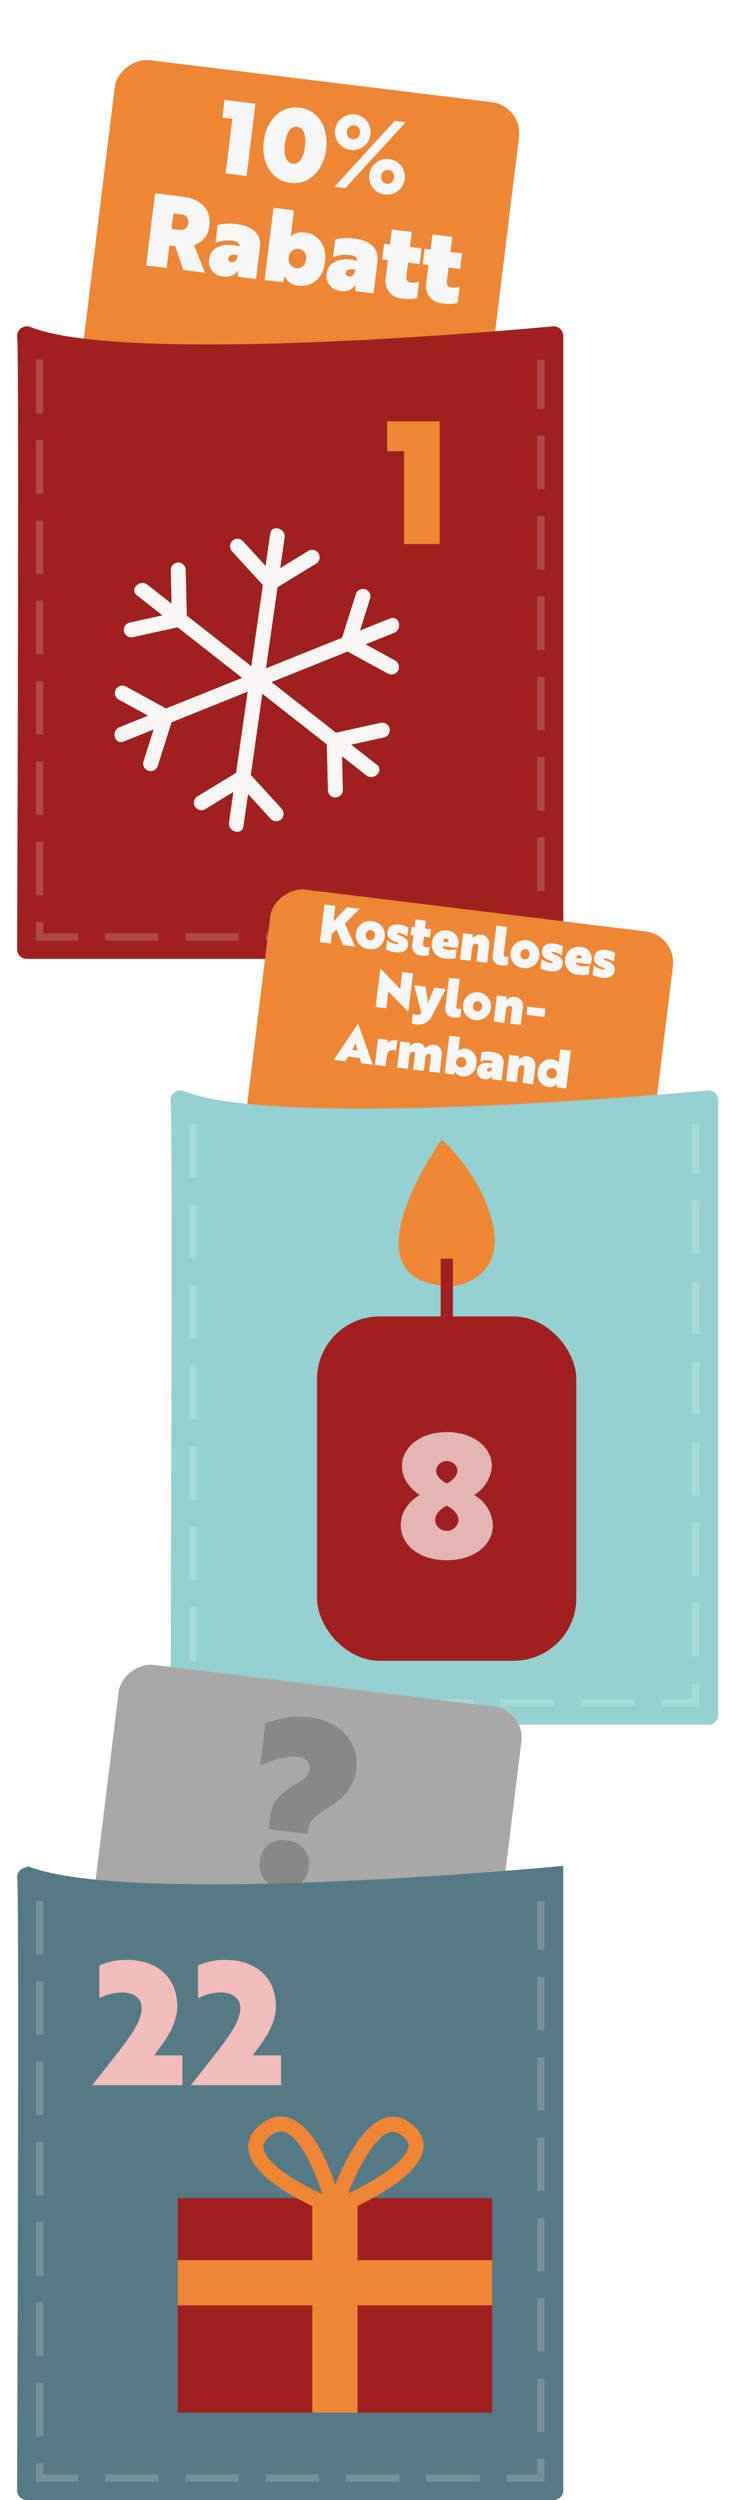
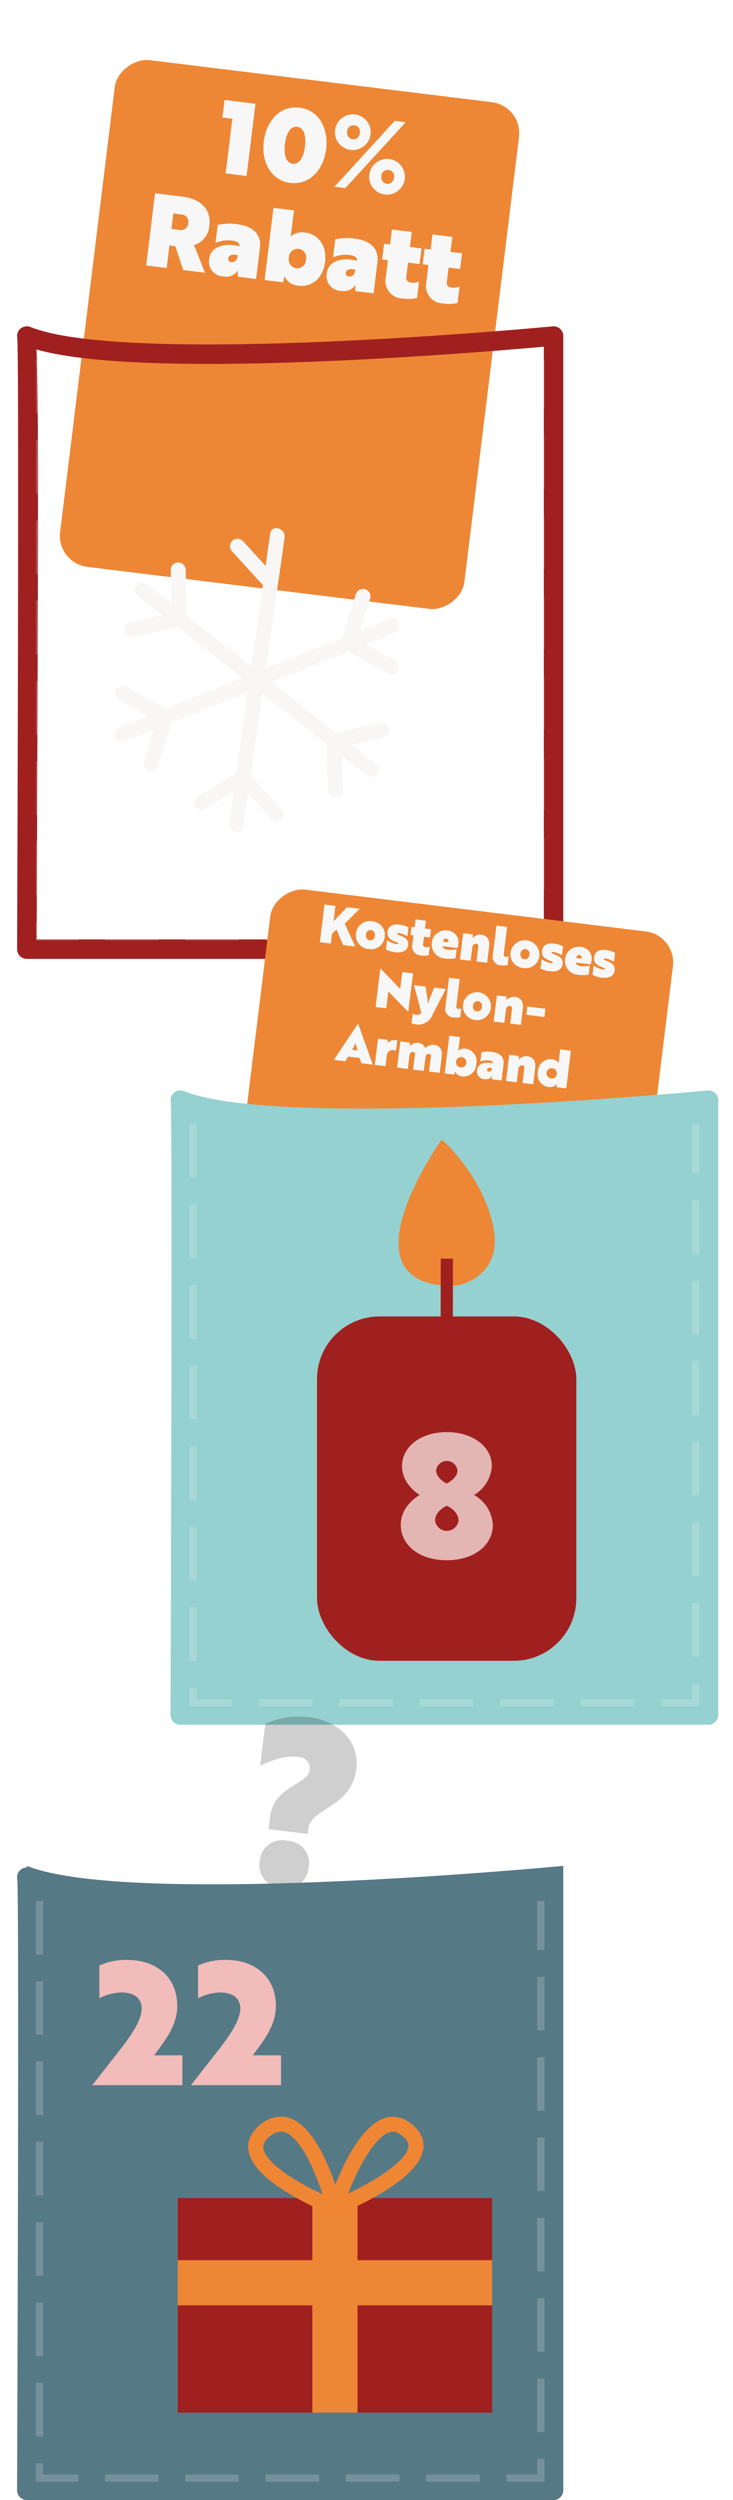
<svg xmlns="http://www.w3.org/2000/svg" width="117.197" height="399.649" viewBox="0 0 117.197 399.649">
  <defs>
    <filter id="Rectangle_363" x="0" y="0" width="92.59" height="106.943" filterUnits="userSpaceOnUse">
      <feOffset dy="3" input="SourceAlpha" />
      <feGaussianBlur stdDeviation="3" result="blur" />
      <feFlood flood-opacity="0.4" />
      <feComposite operator="in" in2="blur" />
      <feComposite in="SourceGraphic" />
    </filter>
    <clipPath id="clip-path">
      <rect id="Rectangle_336" data-name="Rectangle 336" width="45.505" height="48.537" fill="none" />
    </clipPath>
    <filter id="Rectangle_363-2" x="24.896" y="132.601" width="92.301" height="106.599" filterUnits="userSpaceOnUse">
      <feOffset dy="3" input="SourceAlpha" />
      <feGaussianBlur stdDeviation="3" result="blur-2" />
      <feFlood flood-opacity="0.4" />
      <feComposite operator="in" in2="blur-2" />
      <feComposite in="SourceGraphic" />
    </filter>
    <filter id="Rectangle_366" x="0.673" y="256.538" width="92.301" height="106.599" filterUnits="userSpaceOnUse">
      <feOffset dy="3" input="SourceAlpha" />
      <feGaussianBlur stdDeviation="3" result="blur-3" />
      <feFlood flood-opacity="0.396" />
      <feComposite operator="in" in2="blur-3" />
      <feComposite in="SourceGraphic" />
    </filter>
  </defs>
  <g id="Group_497" data-name="Group 497" transform="translate(-282.383 -172.4)">
    <g id="Pocket_1" data-name="Pocket 1" transform="translate(-166.383 -606)">
      <g id="Group_489" data-name="Group 489" transform="translate(398.738 595.651)">
        <g transform="matrix(1, 0, 0, 1, 50.03, 182.75)" filter="url(#Rectangle_363)">
          <rect id="Rectangle_363-3" data-name="Rectangle 363" width="81.614" height="65.129" rx="5" transform="translate(9 87.01) rotate(-83)" fill="#ee8735" />
        </g>
        <path id="Path_1084" data-name="Path 1084" d="M14.192,11.874V.242H9.216V3.069h1.6v8.8Zm7.076.242c3.1,0,5.024-2.73,5.024-6.058S24.37,0,21.268,0s-5.024,2.73-5.024,6.058S18.166,12.116,21.268,12.116Zm0-9.031c1.082,0,1.615,1.212,1.615,2.973s-.533,2.973-1.615,2.973-1.616-1.212-1.616-2.973S20.186,3.086,21.268,3.086ZM30.3,5.7a2.853,2.853,0,1,0-2.956-2.827A2.841,2.841,0,0,0,30.3,5.7Zm0-3.958a1,1,0,0,1,1.018,1.131,1.021,1.021,0,1,1-2.036,0A.993.993,0,0,1,30.3,1.745Zm6.3,10.371a2.853,2.853,0,1,0-2.956-2.827A2.841,2.841,0,0,0,36.6,12.116Zm0-3.958a1,1,0,0,1,1.018,1.131,1.021,1.021,0,1,1-2.036,0A.993.993,0,0,1,36.6,8.158Zm-8.255,3.716H30.1L38.392.242H36.631ZM9.467,28.029,7.205,23.861a3.5,3.5,0,0,0,2.052-3.376c0-2.746-2.019-4.087-4.879-4.087H0V28.029H3.3V24.41h.953l1.712,3.619ZM4.556,19.241a1.156,1.156,0,0,1,1.292,1.244,1.141,1.141,0,0,1-1.292,1.244H3.3V19.241Zm6.01,3.861a4.963,4.963,0,0,1,2.5-.695c.872,0,1.357.21,1.357.759v.016c-2.456-.355-4.556.6-4.556,2.585a2.382,2.382,0,0,0,2.569,2.5,2.249,2.249,0,0,0,2.229-1.26H14.7a1.5,1.5,0,0,0-.016.485l.065.533h2.956v-5.04c0-2.019-1.373-3.279-4.055-3.279a8.53,8.53,0,0,0-3.086.5Zm2.859,2.73a.488.488,0,0,1-.533-.517c0-.436.42-.84,1.454-.679C14.346,25.444,13.958,25.832,13.425,25.832Zm11.2-6.123a2.891,2.891,0,0,0-2.262.889h-.032a3.209,3.209,0,0,0,.048-.679V16.4h-3.3V28.029h2.973l.065-.533a1.5,1.5,0,0,0-.016-.485h.032a2.657,2.657,0,0,0,2.407,1.26c2.036,0,3.78-1.5,3.78-4.281S26.575,19.709,24.62,19.709Zm-.743,5.848A1.427,1.427,0,0,1,22.5,23.99a1.385,1.385,0,1,1,2.746,0A1.427,1.427,0,0,1,23.877,25.557ZM29.5,23.1a4.963,4.963,0,0,1,2.5-.695c.872,0,1.357.21,1.357.759v.016c-2.456-.355-4.556.6-4.556,2.585a2.382,2.382,0,0,0,2.569,2.5,2.249,2.249,0,0,0,2.229-1.26h.032a1.5,1.5,0,0,0-.016.485l.065.533h2.956v-5.04c0-2.019-1.373-3.279-4.055-3.279a8.53,8.53,0,0,0-3.086.5Zm2.859,2.73a.488.488,0,0,1-.533-.517c0-.436.42-.84,1.454-.679C33.279,25.444,32.891,25.832,32.358,25.832Zm4.976-3.36h.921v2.762a2.8,2.8,0,0,0,3.086,3.037,6.245,6.245,0,0,0,2.278-.355V25.283a2.96,2.96,0,0,1-1.228.307c-.42,0-.889-.162-.889-.775V22.472H43.36v-2.52H41.5V17.528H38.3v2.423h-.969Zm6.527,0h.921v2.762a2.8,2.8,0,0,0,3.086,3.037,6.245,6.245,0,0,0,2.278-.355V25.283a2.96,2.96,0,0,1-1.228.307c-.42,0-.889-.162-.889-.775V22.472h1.858v-2.52H48.029V17.528h-3.2v2.423h-.969Z" transform="translate(76.815 197.368) rotate(7)" fill="#f7f7f7" />
      </g>
-       <path id="Path_1018" data-name="Path 1018" d="M15206.922,10580.518c.383.2,0,98.008,0,98.008h84.217v-98.008S15223.174,10587.041,15206.922,10580.518Z" transform="translate(-14753.866 -9748.397)" fill="#a0201f" />
      <path id="Path_1018_-_Outline" data-name="Path 1018 - Outline" d="M15204.479,10576.518a1.543,1.543,0,0,1,.578.111c4.609,1.85,14.189,2.787,28.477,2.787,24.59,0,54.711-2.862,55.012-2.892a1.557,1.557,0,0,1,1.705,1.549v98.008a1.557,1.557,0,0,1-1.557,1.558h-84.217a1.56,1.56,0,0,1-1.557-1.563c.1-26.115.3-94.158.033-97.683a1.555,1.555,0,0,1,1.525-1.875Zm82.658,98.008v-94.746c-6.748.6-32.236,2.749-53.6,2.749-12.846,0-22.086-.774-27.529-2.307.363,6.886.295,27.957.037,94.3Z" transform="translate(-14751.421 -9745.954)" fill="#a0201f" />
      <path id="Path_1022" data-name="Path 1022" d="M15294.422,10621.483h-6.068v-1.168h4.9v-2.492h1.168Zm-10.35,0h-8.561v-1.168h8.561Zm-12.84,0h-8.561v-1.168h8.561Zm-12.842,0h-8.561v-1.168h8.561Zm-12.84,0h-8.561v-1.168h8.561Zm-12.842,0h-8.561v-1.168h8.561Zm-12.84,0h-6.768v-2.962h1.168v1.794h5.6Zm-5.6-7.242h-1.168v-8.561h1.168Zm80.152-.7h-1.168v-8.561h1.168Zm-80.152-12.143h-1.168v-8.561h1.168Zm80.152-.7h-1.168v-8.561h1.168Zm-80.152-12.143h-1.168V10580h1.168Zm80.152-.7h-1.168v-8.561h1.168Zm-80.152-12.143h-1.168v-8.562h1.168Zm80.152-.7h-1.168v-8.561h1.168Zm-80.152-12.144h-1.168v-8.561h1.168Zm80.152-.7h-1.168v-8.561h1.168Zm-80.152-12.144h-1.168v-8.561h1.168Zm80.152-.7h-1.168v-8.562h1.168Zm-80.152-12.144h-1.168v-8.561h1.168Zm80.152-.7h-1.168v-7.862h1.168Z" transform="translate(-14758.598 -9692.717)" fill="rgba(255,255,255,0.18)" />
      <g id="Group_462" data-name="Group 462" transform="translate(467.076 862.835)">
        <g id="Group_461" data-name="Group 461" transform="translate(0 0)" clip-path="url(#clip-path)">
          <path id="Path_1026" data-name="Path 1026" d="M19.642.865q-3.29,23.085-6.583,46.169c-.215,1.5,2.088,2.154,2.306.635Q18.655,24.585,21.946,1.5c.215-1.5-2.088-2.154-2.3-.635" transform="translate(5.249 0)" fill="#f8f7f6" />
          <path id="Path_1027" data-name="Path 1027" d="M13.514,3.241l4.332,4.741.616.675a1.2,1.2,0,0,0,1.69,0,1.222,1.222,0,0,0,0-1.69L15.82,2.226,15.2,1.551a1.2,1.2,0,0,0-1.69,0,1.221,1.221,0,0,0,0,1.69" transform="translate(5.301 0.485)" fill="#f8f7f6" />
-           <path id="Path_1028" data-name="Path 1028" d="M19.083,8.471l5.476-3.338.787-.48A1.2,1.2,0,0,0,24.14,2.59L18.662,5.929c-.261.16-.524.32-.787.478a1.2,1.2,0,1,0,1.207,2.064" transform="translate(6.954 0.977)" fill="#f8f7f6" />
          <path id="Path_1029" data-name="Path 1029" d="M10.791,33.8l5.478-3.339.787-.48a1.2,1.2,0,0,0-1.206-2.064l-5.478,3.34-.787.478A1.2,1.2,0,0,0,10.791,33.8" transform="translate(3.618 11.169)" fill="#f8f7f6" />
          <path id="Path_1030" data-name="Path 1030" d="M14.394,29.879l4.331,4.741.617.675a1.2,1.2,0,0,0,1.69,0,1.222,1.222,0,0,0,0-1.69L16.7,28.864l-.616-.675a1.2,1.2,0,0,0-1.69,0,1.221,1.221,0,0,0,0,1.69" transform="translate(5.655 11.204)" fill="#f8f7f6" />
          <path id="Path_1031" data-name="Path 1031" d="M2.659,8.208Q21,22.6,39.35,36.994c1.2.938,2.9-.742,1.69-1.69Q22.694,20.909,4.349,6.518c-1.2-.94-2.9.74-1.69,1.69" transform="translate(0.903 2.512)" fill="#f8f7f6" />
          <path id="Path_1032" data-name="Path 1032" d="M2.576,13.534l6.27-1.38.893-.2a1.2,1.2,0,0,0,.834-1.471A1.222,1.222,0,0,0,9.1,9.653l-6.27,1.38-.893.2a1.2,1.2,0,0,0-.834,1.47,1.222,1.222,0,0,0,1.47.834" transform="translate(0.426 3.871)" fill="#f8f7f6" />
          <path id="Path_1033" data-name="Path 1033" d="M8.978,12.446Q8.9,9.24,8.825,6.034L8.8,5.11a1.195,1.195,0,1,0-2.39,0l.151,6.413c.007.307.015.616.022.923a1.195,1.195,0,1,0,2.39,0" transform="translate(2.581 1.575)" fill="#f8f7f6" />
          <path id="Path_1034" data-name="Path 1034" d="M26.769,32.289q-.076-3.206-.153-6.41l-.021-.923a1.195,1.195,0,1,0-2.39,0l.151,6.41c.007.307.015.616.022.923a1.195,1.195,0,1,0,2.39,0" transform="translate(9.74 9.561)" fill="#f8f7f6" />
          <path id="Path_1035" data-name="Path 1035" d="M26.085,26.09l6.27-1.38.893-.2a1.2,1.2,0,0,0,.834-1.47,1.222,1.222,0,0,0-1.47-.834l-6.27,1.38-.893.2a1.2,1.2,0,0,0-.834,1.47,1.222,1.222,0,0,0,1.47.834" transform="translate(9.886 8.924)" fill="#f8f7f6" />
          <path id="Path_1036" data-name="Path 1036" d="M44.072,10.311.8,27.694C-.613,28.26,0,30.573,1.432,30q21.637-8.694,43.275-17.384c1.409-.565.794-2.878-.635-2.3" transform="translate(0 4.113)" fill="#f8f7f6" />
          <path id="Path_1037" data-name="Path 1037" d="M28.156,7.793q-.97,3.059-1.938,6.116l-.278.876a1.206,1.206,0,0,0,.834,1.471,1.221,1.221,0,0,0,1.47-.834q.97-3.059,1.938-6.116l.278-.878a1.2,1.2,0,0,0-.834-1.47,1.22,1.22,0,0,0-1.47.834" transform="translate(10.419 2.787)" fill="#f8f7f6" />
          <path id="Path_1038" data-name="Path 1038" d="M26.705,14.68l5.626,3.073.812.443a1.195,1.195,0,1,0,1.206-2.063L28.725,13.06l-.813-.445a1.2,1.2,0,0,0-1.206,2.064" transform="translate(10.513 5.016)" fill="#f8f7f6" />
          <path id="Path_1039" data-name="Path 1039" d="M.624,20.166l5.625,3.073.813.443a1.195,1.195,0,1,0,1.206-2.063L2.642,18.546,1.83,18.1A1.215,1.215,0,0,0,.2,18.53a1.215,1.215,0,0,0,.429,1.635" transform="translate(0.018 7.223)" fill="#f8f7f6" />
          <path id="Path_1040" data-name="Path 1040" d="M5.527,21.874q-.97,3.059-1.938,6.116l-.278.876a1.206,1.206,0,0,0,.834,1.471,1.221,1.221,0,0,0,1.47-.834q.97-3.059,1.938-6.116l.278-.878A1.2,1.2,0,0,0,7,21.04a1.22,1.22,0,0,0-1.47.834" transform="translate(1.314 8.453)" fill="#f8f7f6" />
        </g>
      </g>
      <path id="Path_1083" data-name="Path 1083" d="M15.939,45.212V25.6H7.55v4.767h2.7V45.212Z" transform="translate(503.115 820.153)" fill="#ee8735" />
    </g>
    <g id="Group_484" data-name="Group 484" transform="translate(309.645 311)">
      <g id="Group_491" data-name="Group 491" transform="translate(-52.393 -188.748)">
        <g transform="matrix(1, 0, 0, 1, 25.13, 50.15)" filter="url(#Rectangle_363-2)">
          <rect id="Rectangle_363-4" data-name="Rectangle 363" width="81.298" height="64.877" rx="5" transform="translate(33.9 219.29) rotate(-83)" fill="#ee8735" />
        </g>
        <path id="Path_1087" data-name="Path 1087" d="M5.665,0H3.616L1.762,2.5V0H0V6.069H1.762V4.51l.632-.776L3.751,6.069H5.69L3.591,2.63ZM7.881,6.2A2.207,2.207,0,0,0,10.2,3.962,2.207,2.207,0,0,0,7.881,1.728,2.207,2.207,0,0,0,5.563,3.962,2.207,2.207,0,0,0,7.881,6.2Zm0-3.051a.744.744,0,0,1,.716.818.723.723,0,1,1-1.433,0A.744.744,0,0,1,7.881,3.144Zm4.678.287c-.329-.076-.455-.143-.455-.236,0-.118.185-.126.287-.126a3.691,3.691,0,0,1,1.382.362V1.989a4.44,4.44,0,0,0-1.534-.261c-1.087,0-1.7.514-1.7,1.382s.59,1.205,1.416,1.408c.329.084.531.126.531.228s-.185.126-.371.126a3.657,3.657,0,0,1-1.484-.43V5.926a3.93,3.93,0,0,0,1.5.27c1.214,0,1.922-.506,1.922-1.366C14.052,4.021,13.58,3.675,12.56,3.431Zm1.686-.261h.48V4.611A1.461,1.461,0,0,0,16.336,6.2a3.259,3.259,0,0,0,1.189-.185V4.636a1.544,1.544,0,0,1-.641.16c-.219,0-.464-.084-.464-.4V3.169h.969V1.854H16.42V.59H14.751V1.854h-.506ZM20,1.728a2.177,2.177,0,0,0-2.217,2.234A2.231,2.231,0,0,0,20.273,6.2,4.532,4.532,0,0,0,21.84,5.96V4.543a5.112,5.112,0,0,1-1.4.228c-.48,0-.8-.135-.877-.464h2.4a3.429,3.429,0,0,0,.051-.6A1.878,1.878,0,0,0,20,1.728Zm.4,1.846h-.86c0-.312.143-.539.438-.539S20.424,3.262,20.407,3.574Zm6.541-.135c0-1.172-.624-1.711-1.484-1.711a1.563,1.563,0,0,0-1.307.767h-.017a.481.481,0,0,0,.034-.261l-.051-.379H22.574V6.069h1.72V3.945c0-.4.219-.674.582-.674.211,0,.354.16.354.421V6.069h1.72Zm3.3,1.2a1.211,1.211,0,0,1-.472.118c-.169,0-.354-.076-.354-.4V0h-1.72V4.737A1.355,1.355,0,0,0,29.225,6.2a2.756,2.756,0,0,0,1.028-.16ZM32.782,6.2A2.207,2.207,0,0,0,35.1,3.962a2.32,2.32,0,0,0-4.636,0A2.207,2.207,0,0,0,32.782,6.2Zm0-3.051a.744.744,0,0,1,.716.818.723.723,0,1,1-1.433,0A.744.744,0,0,1,32.782,3.144Zm4.678.287C37.131,3.355,37,3.287,37,3.195c0-.118.185-.126.287-.126a3.691,3.691,0,0,1,1.382.362V1.989a4.44,4.44,0,0,0-1.534-.261c-1.087,0-1.7.514-1.7,1.382s.59,1.205,1.416,1.408c.329.084.531.126.531.228s-.185.126-.371.126a3.657,3.657,0,0,1-1.484-.43V5.926a3.93,3.93,0,0,0,1.5.27c1.214,0,1.922-.506,1.922-1.366C38.952,4.021,38.48,3.675,37.46,3.431Zm4-1.7a2.177,2.177,0,0,0-2.217,2.234A2.231,2.231,0,0,0,41.725,6.2a4.532,4.532,0,0,0,1.568-.236V4.543a5.112,5.112,0,0,1-1.4.228c-.48,0-.8-.135-.877-.464h2.4a3.429,3.429,0,0,0,.051-.6A1.878,1.878,0,0,0,41.456,1.728Zm.4,1.846H41c0-.312.143-.539.438-.539S41.877,3.262,41.86,3.574Zm3.979-.143c-.329-.076-.455-.143-.455-.236,0-.118.185-.126.287-.126a3.691,3.691,0,0,1,1.382.362V1.989a4.44,4.44,0,0,0-1.534-.261c-1.087,0-1.7.514-1.7,1.382s.59,1.205,1.416,1.408c.329.084.531.126.531.228s-.185.126-.371.126a3.657,3.657,0,0,1-1.484-.43V5.926a3.93,3.93,0,0,0,1.5.27c1.214,0,1.922-.506,1.922-1.366C47.331,4.021,46.859,3.675,45.839,3.431ZM15.316,15.349h.076V9.2H13.664v2.723L10.191,9.111h-.084v6.153h1.72V12.542Zm.818,1.787a2.283,2.283,0,0,0,.818.11,2.427,2.427,0,0,0,2.335-1.854L20.9,11.05H19.042l-.4,1.408a9.629,9.629,0,0,0-.287,1.3h-.017a11.144,11.144,0,0,0-.3-1.3l-.4-1.408H15.788l1.7,4.265a.879.879,0,0,1-.809.388,1.352,1.352,0,0,1-.548-.11Zm7.6-3.3a1.211,1.211,0,0,1-.472.118c-.169,0-.354-.076-.354-.4V9.2h-1.72v4.737a1.355,1.355,0,0,0,1.517,1.458,2.756,2.756,0,0,0,1.028-.16Zm2.529,1.559a2.235,2.235,0,1,0-2.318-2.234A2.207,2.207,0,0,0,26.266,15.391Zm0-3.051a.744.744,0,0,1,.716.818.723.723,0,1,1-1.433,0A.744.744,0,0,1,26.266,12.34Zm7.241.3c0-1.172-.624-1.711-1.484-1.711a1.563,1.563,0,0,0-1.307.767H30.7a.481.481,0,0,0,.034-.261l-.051-.379H29.132v4.215h1.72V13.141c0-.4.219-.674.582-.674.211,0,.354.16.354.421v2.377h1.72Zm.674-.4v1.315H37.1V12.23ZM8.948,24.46h1.829L7.692,18.307H7.608L4.522,24.46H6.352l.371-.8H8.568ZM7.641,21.384h.017a10.36,10.36,0,0,0,.43,1.13H7.211A10.359,10.359,0,0,0,7.641,21.384Zm3.473,3.077h1.72V22.707a.943.943,0,0,1,1.037-.961.754.754,0,0,1,.329.067V20.136a2.546,2.546,0,0,0-.278-.017,1.627,1.627,0,0,0-1.189.607l-.067-.48H11.114Zm10.452-2.63c0-1.172-.607-1.711-1.441-1.711a1.724,1.724,0,0,0-1.332.716,1.3,1.3,0,0,0-1.239-.716,1.5,1.5,0,0,0-1.264.767h-.017a.481.481,0,0,0,.034-.261l-.051-.379H14.705V24.46h1.72V22.294c0-.379.2-.632.539-.632.185,0,.312.143.312.379V24.46H19V22.294c0-.379.2-.632.539-.632.185,0,.312.143.312.379V24.46h1.72Zm3.692-1.711a1.509,1.509,0,0,0-1.18.464h-.017a1.675,1.675,0,0,0,.025-.354V18.391h-1.72V24.46h1.551l.034-.278a.785.785,0,0,0-.008-.253h.017a1.387,1.387,0,0,0,1.256.657,2,2,0,0,0,1.972-2.234A2,2,0,0,0,25.259,20.119Zm-.388,3.051a.825.825,0,1,1,.716-.818A.744.744,0,0,1,24.871,23.171ZM27.8,21.89a2.589,2.589,0,0,1,1.307-.362c.455,0,.708.11.708.4v.008c-1.281-.185-2.377.312-2.377,1.349a1.243,1.243,0,0,0,1.34,1.307,1.174,1.174,0,0,0,1.163-.657h.017a.785.785,0,0,0-.008.253l.034.278H31.53v-2.63c0-1.054-.716-1.711-2.116-1.711a4.451,4.451,0,0,0-1.61.261ZM29.3,23.314a.254.254,0,0,1-.278-.27c0-.228.219-.438.759-.354C29.777,23.112,29.574,23.314,29.3,23.314Zm7.325-1.484c0-1.172-.624-1.711-1.484-1.711a1.563,1.563,0,0,0-1.307.767h-.017a.481.481,0,0,0,.034-.261l-.051-.379H32.247V24.46h1.72V22.336c0-.4.219-.674.582-.674.211,0,.354.16.354.421V24.46h1.72Zm2.436-1.711a2,2,0,0,0-1.93,2.234A2,2,0,0,0,39.1,24.587a1.387,1.387,0,0,0,1.256-.657h.017a.785.785,0,0,0-.008.253l.034.278h1.551V18.391h-1.72v1.838a1.675,1.675,0,0,0,.025.354h-.017A1.509,1.509,0,0,0,39.057,20.119Zm.388,3.051a.825.825,0,1,1,.716-.818A.744.744,0,0,1,39.445,23.171Z" transform="translate(77.012 194.742) rotate(7)" fill="#f7f7f7" />
      </g>
      <g id="Pocket_2" data-name="Pocket 2" transform="translate(0 35.708)">
        <path id="Path_1019" data-name="Path 1019" d="M15206.924,10580.517c.381.2,0,98.281,0,98.281h84.447v-98.281S15223.218,10587.059,15206.924,10580.517Z" transform="translate(-15205.362 -10578.955)" fill="#94d1d0" />
        <path id="Path_1019_-_Outline" data-name="Path 1019 - Outline" d="M15204.481,10576.516a1.588,1.588,0,0,1,.582.112c4.618,1.854,14.227,2.8,28.556,2.8,24.656,0,54.861-2.871,55.162-2.9a1.56,1.56,0,0,1,1.71,1.554v98.279a1.561,1.561,0,0,1-1.561,1.561h-84.449a1.559,1.559,0,0,1-1.562-1.566c.1-26.187.307-94.421.034-97.955a1.536,1.536,0,0,1,.108-.967A1.56,1.56,0,0,1,15204.481,10576.516Zm82.888,98.279v-95.008c-6.766.605-32.324,2.757-53.75,2.757-12.883,0-22.148-.777-27.607-2.312.365,6.9.295,28.032.036,94.563Z" transform="translate(-15202.92 -10576.516)" fill="#94d1d0" />
        <path id="Path_1023" data-name="Path 1023" d="M15294.646,10621.741h-6.082v-1.17h4.914v-2.5h1.168Zm-10.376,0h-8.583v-1.17h8.583Zm-12.874,0h-8.586v-1.17h8.586Zm-12.879,0h-8.583v-1.17h8.583Zm-12.875,0h-8.586v-1.17h8.586Zm-12.876,0h-8.584v-1.17h8.584Zm-12.878,0h-6.784v-2.971h1.171v1.8h5.613Zm-5.613-7.263h-1.171v-8.584h1.171Zm80.371-.7h-1.168v-8.585h1.168Zm-80.371-12.177h-1.171v-8.584h1.171Zm80.371-.7h-1.168v-8.584h1.168Zm-80.371-12.177h-1.171v-8.584h1.171Zm80.371-.7h-1.168v-8.584h1.168Zm-80.371-12.177h-1.171v-8.584h1.171Zm80.371-.7h-1.168v-8.584h1.168Zm-80.371-12.174h-1.171v-8.585h1.171Zm80.371-.7h-1.168v-8.584h1.168Zm-80.371-12.176h-1.171v-8.584h1.171Zm80.371-.7h-1.168v-8.584h1.168Zm-80.371-12.177h-1.171v-8.584h1.171Zm80.371-.7h-1.168v-7.885h1.168Z" transform="translate(-15210.091 -10523.265)" fill="rgba(255,255,255,0.18)" />
        <g id="Group_467" data-name="Group 467" transform="translate(23.428 7.854)">
          <g id="Group_464" data-name="Group 464" transform="translate(13.036 0)">
            <g id="Group_468" data-name="Group 468">
              <path id="Path_1041" data-name="Path 1041" d="M23.421,23.4a6.628,6.628,0,0,0,2.694-.463c2.15-.872,5.6-3.2,4.405-9.014C28.823,5.668,22.283,0,22.283,0S6.016,22.763,23.421,23.4" transform="translate(-15.379)" fill="#ee8735" />
              <path id="Line_6" data-name="Line 6" d="M-.549,16.8l-1.951,0L-2.48,0-.529,0Z" transform="translate(9.221 19.047)" fill="#a0201f" />
            </g>
          </g>
          <g id="Group_466" data-name="Group 466" transform="translate(0 28.283)">
            <rect id="Rectangle_338" data-name="Rectangle 338" width="41.456" height="55.042" rx="10" fill="#a0201f" />
          </g>
        </g>
        <path id="Path_1076" data-name="Path 1076" d="M14.635,39.381c0,3.25,2.977,5.654,7.347,5.654s7.375-2.4,7.375-5.654a5.846,5.846,0,0,0-3-4.78,5.8,5.8,0,0,0,2.841-4.616c0-3.114-3.059-5.435-7.211-5.435-4.124,0-7.156,2.322-7.156,5.435,0,2.9,2.677,4.507,2.813,4.616C17.448,34.738,14.635,36.295,14.635,39.381Zm5.654-8.713a1.721,1.721,0,0,1,3.414,0c0,1.2-1.448,1.967-1.721,2.1C21.709,32.635,20.289,31.87,20.289,30.668Zm-.164,8.03c0-1.448,1.557-2.24,1.857-2.376.328.137,1.885.929,1.885,2.376a1.887,1.887,0,0,1-3.742,0Z" transform="translate(22.18 30.073)" fill="#e3b5b3" />
      </g>
    </g>
    <g id="Pocket_3" data-name="Pocket 3" transform="translate(285.117 434.938)">
      <g id="Group_486" data-name="Group 486" transform="translate(6.938 0)">
        <g transform="matrix(1, 0, 0, 1, -9.67, -262.54)" filter="url(#Rectangle_366)">
-           <rect id="Rectangle_366-2" data-name="Rectangle 366" width="81.298" height="64.877" rx="5" transform="translate(9.67 343.23) rotate(-83)" fill="#a8a8a8" />
-         </g>
+           </g>
        <path id="Path_1081" data-name="Path 1081" d="M2.577,18.557h6.3V17.71c0-3.387,6.443-4.124,6.443-10.42,0-4.75-4.2-7.29-8.395-7.29A13.5,13.5,0,0,0,0,1.915V8.653C3.5,6.48,5.155,6.517,6.186,6.517a1.824,1.824,0,0,1,1.767,1.8c.037,2.467-5.376,3.2-5.376,8.284ZM1.8,23.822a3.58,3.58,0,0,0,3.94,3.792,3.58,3.58,0,0,0,3.94-3.792,3.58,3.58,0,0,0-3.94-3.792A3.58,3.58,0,0,0,1.8,23.822Z" transform="translate(32.978 11.126) rotate(7)" opacity="0.188" />
      </g>
      <g id="Group_487" data-name="Group 487" transform="translate(-0.001 35.734)">
        <path id="Path_1021" data-name="Path 1021" d="M15206.924,10580.52c.388.2,0,99.819,0,99.819h85.771v-99.819S15223.476,10587.162,15206.924,10580.52Z" transform="translate(-15205.367 -10580.52)" fill="#567986" />
        <path id="Path_1021_-_Outline" data-name="Path 1021 - Outline" d="M15204.479,10576.517a1.536,1.536,0,0,1,.579.113c4.608,1.848,14.189,2.786,28.477,2.786,24.589,0,54.71-2.863,55.011-2.895a1.562,1.562,0,0,1,1.7,1.551v98.008a1.555,1.555,0,0,1-1.557,1.555h-84.214a1.555,1.555,0,0,1-1.559-1.563c.1-26.111.307-94.154.035-97.68a1.529,1.529,0,0,1,.108-.965A1.554,1.554,0,0,1,15204.479,10576.517Zm82.658,98.006v-94.742c-6.749.6-32.236,2.746-53.6,2.746-12.847,0-22.084-.773-27.53-2.3.363,6.886.3,27.956.038,94.3Z" transform="translate(-15202.92 -10576.258)" fill="#567986" />
        <path id="Path_1024" data-name="Path 1024" d="M15294.421,10621.482h-6.066v-1.169h4.9v-2.493h1.169Zm-10.347,0h-8.562v-1.169h8.562Zm-12.842,0h-8.561v-1.169h8.561Zm-12.841,0h-8.559v-1.169h8.559Zm-12.84,0h-8.561v-1.169h8.561Zm-12.842,0h-8.559v-1.169h8.559Zm-12.841,0h-6.765v-2.961h1.167v1.792h5.6Zm-5.6-7.241h-1.167v-8.562h1.167Zm80.149-.7h-1.169v-8.562h1.169Zm-80.149-12.141h-1.167v-8.562h1.167Zm80.149-.7h-1.169v-8.56h1.169Zm-80.149-12.143h-1.167V10580h1.167Zm80.149-.7h-1.169v-8.561h1.169Zm-80.149-12.143h-1.167v-8.562h1.167Zm80.149-.7h-1.169v-8.56h1.169Zm-80.149-12.143h-1.167v-8.56h1.167Zm80.149-.7h-1.169v-8.561h1.169Zm-80.149-12.144h-1.167v-8.559h1.167Zm80.149-.7h-1.169v-8.56h1.169Zm-80.149-12.143h-1.167v-8.56h1.167Zm80.149-.7h-1.169v-7.861h1.169Z" transform="translate(-15210.099 -10523.027)" fill="rgba(255,255,255,0.18)" />
        <path id="Path_1080" data-name="Path 1080" d="M16.579,44.57V39.8H12.057c1.662-2.233,3.7-4.712,3.7-7.9,0-4.331-3.023-7.354-8.035-7.354a10.136,10.136,0,0,0-4.413.9v5.23a8.049,8.049,0,0,1,3.6-.926c1.961,0,3.16.953,3.16,2.56,0,1.879-1.662,4.3-3.623,6.809L2.17,44.57Zm15.771,0V39.8H27.828c1.662-2.233,3.7-4.712,3.7-7.9,0-4.331-3.023-7.354-8.035-7.354a10.136,10.136,0,0,0-4.413.9v5.23a8.049,8.049,0,0,1,3.6-.926c1.961,0,3.16.953,3.16,2.56,0,1.879-1.662,4.3-3.623,6.809L17.941,44.57Z" transform="translate(9.848 -9.513)" fill="#f1bcba" />
        <g id="Group_471" data-name="Group 471" transform="translate(25.682 40.077)">
          <rect id="Rectangle_339" data-name="Rectangle 339" width="50.276" height="34.294" transform="translate(0 13.029)" fill="#a0201f" />
          <rect id="Rectangle_342" data-name="Rectangle 342" width="7.219" height="34.294" transform="translate(21.528 13.029)" fill="#ee8735" />
          <rect id="Rectangle_346" data-name="Rectangle 346" width="7.219" height="50.276" transform="translate(50.276 22.956) rotate(90)" fill="#ee8735" />
          <g id="Group_474" data-name="Group 474" transform="translate(11.269 0)">
            <path id="Path_1042" data-name="Path 1042" d="M24.647,14.518l-2.174-.858C21.187,13.153,9.892,8.552,9.2,3.371c-.147-1.108.1-2.746,2.137-4.26A5.079,5.079,0,0,1,14.39-2c6.007,0,9.337,12.789,9.7,14.248ZM14.39.414a2.708,2.708,0,0,0-1.607.631C11.46,2.03,11.562,2.8,11.6,3.053c.317,2.388,5.292,5.431,9.455,7.367C19.668,6.148,17.07.414,14.39.414Z" transform="translate(-9.169 1.999)" fill="#ee8634" />
            <path id="Path_1043" data-name="Path 1043" d="M17.607,14.6l.772-2.436C19.128,9.8,23.147-1.98,28.766-1.98a4.326,4.326,0,0,1,2.348.719C33.4.2,33.756,1.856,33.65,2.991c-.477,5.114-11.473,9.777-13.672,10.66ZM28.766.432c-2.4,0-5.324,5.156-7.168,9.874,4.485-2.125,9.441-5.287,9.651-7.54.023-.252.095-1.02-1.432-1.993A1.933,1.933,0,0,0,28.766.432Z" transform="translate(-5.63 2.003)" fill="#ee8634" />
          </g>
        </g>
      </g>
    </g>
  </g>
</svg>